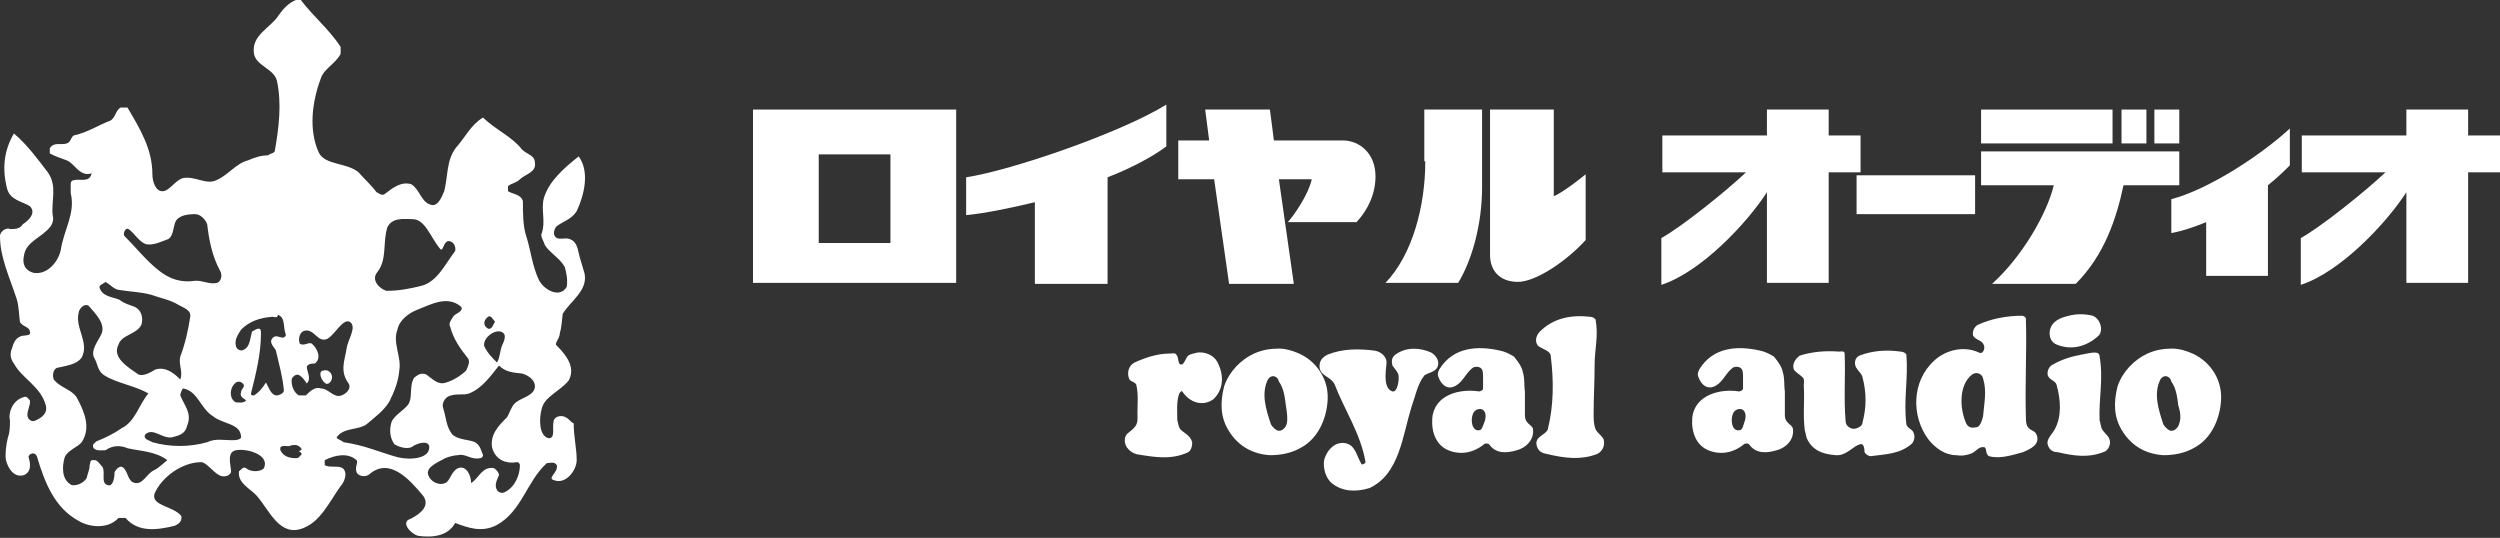
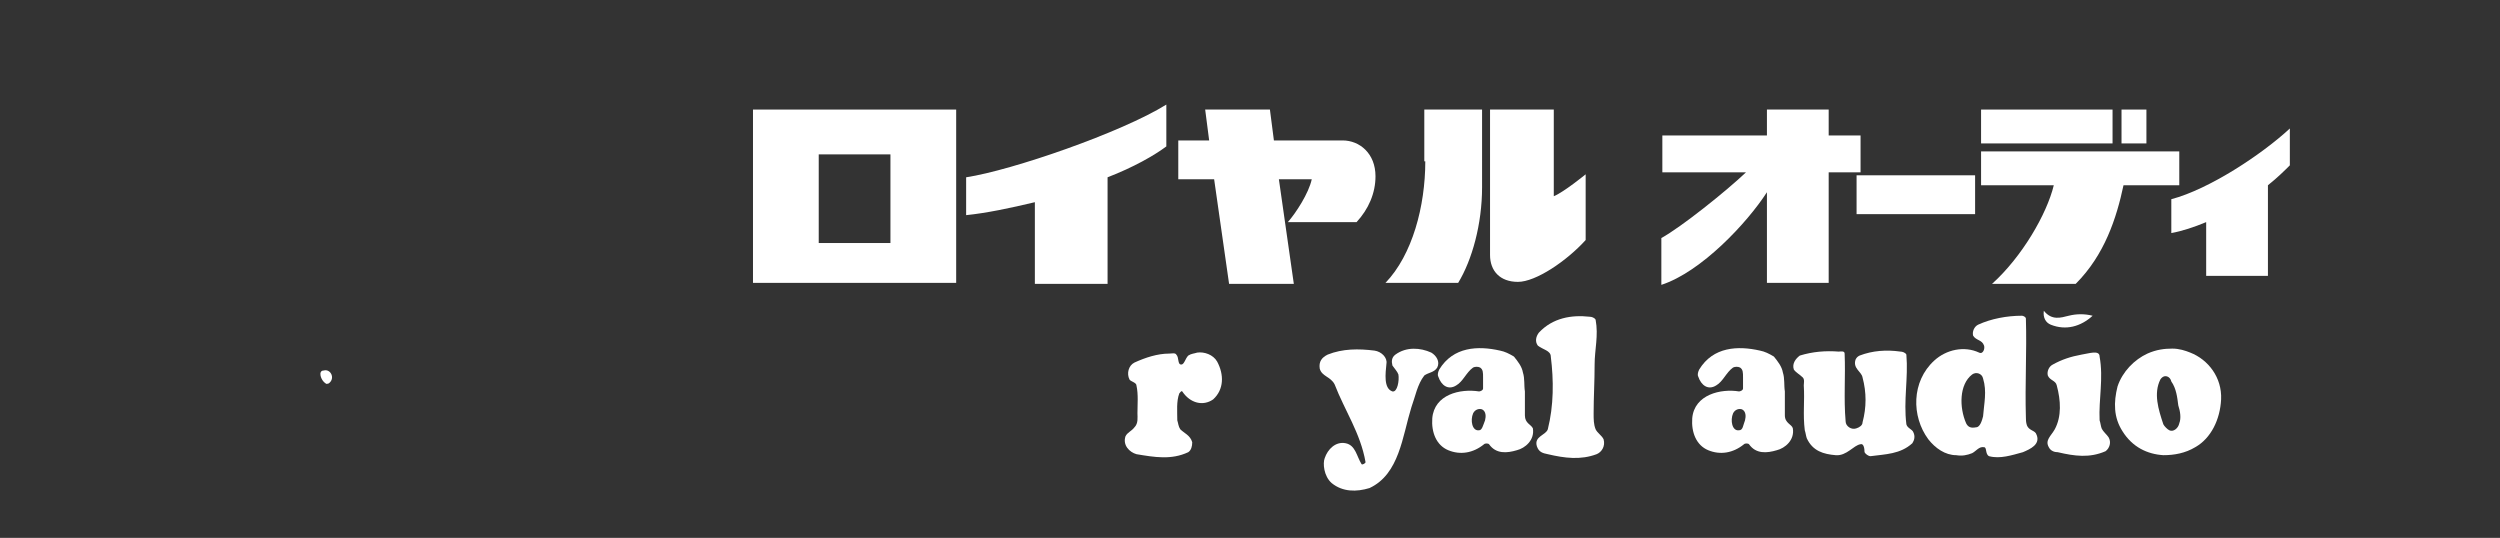
<svg xmlns="http://www.w3.org/2000/svg" version="1.1" id="レイヤー_1" x="0px" y="0px" width="251px" height="54px" viewBox="0 0 251 54" style="enable-background:new 0 0 251 54;" xml:space="preserve">
  <rect x="0" y="0" width="251" height="54" fill="#333333" stroke="none" />
  <style type="text/css">
	.st0{fill:#FFFFFF;}
</style>
  <g>
-     <path class="st0" d="M56.8,41.9c-0.3-0.2-1-0.2-1.2,0.3c-0.2,0.7,0.2,1.8-0.5,1.8c-1-0.2-1-2-0.7-3c0.3-1.2,1.8-1.7,2.7-2.8   c0.7-1.3-0.2-2.5-1.2-3.5c-0.3-0.2,0.3-0.7,0.3-1.2c0.2-0.7,0.2-1.3,0.3-2c0.8-1.3,2.5-2.3,2.2-4c-0.2-0.7-0.3-1-0.5-1.7   c-0.2-0.7-0.2-1.5-1-1.8c-0.5-0.2-1.2,0.2-1.5-0.3c-0.2-0.3,0-0.8,0.2-1c0.7-0.5,1.5-0.7,2-1.5c0.8-1.7,1.3-4,0.2-5.5   c-1.5,1.2-3,2.5-3.5,4.2c-0.3,1.2,0.2,2.3-0.2,3.5c-0.2,0.3,0.2,0.8,0.3,1.2c0.5,0.8,1.5,1.3,2,2.2c0.2,0.7,0.3,1.3,0.2,2   c-0.7,1.2-2.3,0.3-2.8-0.7c-0.7-1.5-0.8-3-1.3-4.5c-0.3-1-0.3-2.2-0.3-3.4c-0.2-0.7-1-0.7-1.5-1c0-0.2,0-0.3,0-0.5   c0.3-0.3,0.8-0.3,1.2-0.7c0.5-0.5,1.7-0.7,1.5-1.7c0-0.7-0.8-0.8-1.3-1.3c-1-1.3-2.7-2-3.9-3.2c-1.2,0.7-1.8,2-2.7,3   c-1,1.3-0.8,2.8-1.2,4.4c-0.3,0.7-0.7,1.7-1.5,1.3c-0.8-0.3-1-1.5-1.8-2c-1-0.3-1.8,0.3-2.7,1c-0.3,0.2-0.7-0.2-0.8-0.2   c-0.5-0.7-1.2-1.3-1.8-2c-1.2-1-3.4-0.7-4-2c-1-2.2-0.7-5,0.2-7.4c0.3-1,1.5-1.5,2-2.5c0-0.2,0-0.5,0-0.7c-1.2-1.8-2.7-3-4-4.7   c-0.2,0-0.3,0-0.5,0c-0.7,0.3-1.2,0.8-1.7,1.5c-0.8,1.3-2.8,2-2.5,3.9c0.2,1.2,2,1.5,2.3,2.7c0.5,2.3,0.2,4.7-0.2,7   c0,0.3-0.5,0.3-0.7,0.5c-0.7,0-1.3,0.2-2,0.5c-1.2,0.3-2,1.5-3.2,2c-1,0.5-2.2-0.5-3.4-0.2c-0.8,0.3-1.3,1.3-2,1.3   c-0.7,0-1-1-1-1.7c0-2.5-1.2-4.5-2.5-6.7c-0.2,0-0.5,0-0.7,0c-0.5,0.3-0.5,1-1,1.3c-1.3,0.5-2.3,1.2-3.7,1.5   c-0.3,0.2-0.3,0.7-0.7,0.8c-0.5,0.2-1.3-0.2-1.7,0.5c0,0.2,0,0.3,0,0.5c0.5,0.3,1.2,0.5,1.7,0.7c0.8,0.3,1.3,1.7,2.5,1.3   c-0.2,1-1.2,0.5-1.8,0.7c-0.2,0-0.3,0.2-0.3,0.3c0,0.3,0,0.7,0,1c0.5,2-0.7,3.7-1,5.7c-0.2,1-1.2,2.5-2.7,2.3   c-0.8-0.2-1.2-0.8-1-1.7c0.2-1.5,1.8-1.8,2.7-3c0.2-0.3,0.3-0.7,0.2-1c-0.2-1.5,0.5-3-0.5-4.4c-1-1.3-2-2.7-3.4-3.9   c-1,1.7-1.2,3.5-0.7,5.5c0.3,1.2,1.5,1.3,2.3,1.8c0.7,0.7-0.2,1.5-0.7,1.8C2,23,1.5,23,1,23c-0.3-0.2-1,0.2-1,0.7   c0,2.2,1,4.2,1.7,6.4c0.2,0.7,0.2,1.5,0.3,2.2c0.2,0.5,1,0.5,1,1c0.2,0.5-0.7,0.3-1,0.5c-0.5,0.2-0.7,0.8-0.8,1.2   C1,35.4,1,36,1.4,36.5c0.8,1.5,2.7,2.3,3.2,4.2c0.2,0.7-0.3,1.2-1,1.5c-0.3,0.2-0.7,0-0.8-0.3c-0.2-0.5,0.3-1.2,0.2-1.7   c-0.2-0.2-0.3-0.5-0.7-0.3c-1,0.3-1.5,1.5-1.3,2.3c0,0.5,0,1.2-0.2,1.7c-0.2,0.8-0.3,1.7-0.2,2.3c0.2,0.8,0.8,1.8,1.8,1.5   c0.7-0.3,0.7-1,0.5-1.7c-0.2-0.3,0.5-0.8,0.8-0.2c0.8,2.7,1.8,5.2,4.2,6.5c1.2,0.7,3,0.8,4-0.3c0.2,0,0.5,0,0.7,0   c1.3,1.5,3.2,1.2,4.9,0.8c0.5-0.2,0.8-0.5,0.7-1c-0.8-1-3-1-2.7-2.2c0.7-1.7,2.8-3.2,4.7-3.2c0.5,0,1.2,1,1.8,1.3   c0.3,0.2,1,0.2,1.2-0.3c0-0.7-0.5-2,0.5-2.2c1.2-0.2,3.4,0.5,2.8,1.8c-0.2,0.3-1.2,0.5-1.8,0c-0.3-0.2-0.5,0.2-0.7,0.3   c-0.2,1.2,1.2,1.8,1.8,2.5c1.3,1.5,2.3,4.2,4.7,3.2c1.7-0.7,2.5-2.5,3.7-4.2c0.3-0.3,0.8-1.3,0.2-1.8c-0.5-0.3-1.3,0-1.8-0.3   c0-0.2,0-0.5,0-0.5c1-0.5,2.3-0.8,3.2,0c0.2,0.2-0.2,0.7,0,1.2c0.2,0.5,1,0.5,1.3,0.2c2-1.7,4,0.5,5.4,2.2c0.7,1-0.3,1.8-1.3,2.3   c-1,0.3,0,1.5,0.8,1.7c1.5,0.2,3,0,3.7-1.3c1.3,0.5,2.7,1,4.2,0.2c2.5-1.4,3-4.4,5-6.2c0.2,0,0.8-0.2,1,0.2c0.2,0.7-1,1.3-0.3,1.5   c1.2,0.5,2.3-1,2.3-2c0-1.2-0.3-2.3-0.3-3.7C57.3,42.4,57.2,42.1,56.8,41.9z M50.6,33.5c0.2,0.3,0,0.8-0.2,1.2   c-0.2,0.5-0.2,1.2-0.5,1.7c-0.5-0.5-1-1-1.3-1.7C48.5,33.8,50,32.8,50.6,33.5z M49,31.8c0.3-0.2,0.5,0.3,0.7,0.5   c-0.2,0.3-0.3,0.8-0.7,0.7C48.5,32.7,48.5,32.2,49,31.8z M37.9,27.3c1-1.3,0.5-3,1-4.5c0.5-1,1.7-0.8,2.5-0.8c1.3,0,1.8,1.8,2.8,3   c0.3,0.3,0.3-0.7,0.8-0.8c0.5,0,0.8,0.5,0.7,1c-1,1.3-1.8,3.1-3.4,3.5c-1.2,0.3-2.3,0.5-3.5,0.5C38.1,29,37.2,28.1,37.9,27.3z    M12.9,23c0.5,0.3,1,1.2,1.7,1.5c0.8,0.2,1.7-0.3,2.3-0.5c0.5-0.3,0.5-1.2,0.7-1.7c0.3-0.7,1.3-0.8,2-0.8c0.5,0,1,0.5,1.2,1   c0.2,1.7,0.5,3.2,1.3,4.7c0.2,0.3,0.2,1-0.3,1.2c-0.8,0.2-1.5-0.3-2.3-0.2c-1.3,0.2-2.5-0.2-3.5-1c-1.3-1-2.3-2.3-3.5-3.5   C12.3,23.5,12.6,22.8,12.9,23z M10.6,28.3c0.5,0.3,0.8,0.7,1.3,0.8c1.2,0.2,2.2,0.2,3.3,0.5c0.8,0.3,1.9,0.5,2.7,1   c0.5,0.3,1.3,0.5,1.2,1.2c-0.2,1.3-0.5,2.7-1,4c-0.2,0.8,0.3,1.5,0,2.3c-0.7-0.7-1.5-1.3-2.5-1c-0.5,0.3-1.2,0.7-1.7,0.5   c-1-0.7-2.7-1.7-2-3c0.3-1,1.8-1,2.3-2c0.2-0.7,0-1.5-0.7-1.8c-0.5-0.2-1-0.3-1.5-0.7c-0.7-0.3-1.7-0.3-2-1.2   C9.9,28.6,10.4,28.5,10.6,28.3z M15.5,47.2c-0.8,0.3-1.2,1.7-2.2,1.2c-0.5-0.3-0.5-1.2-1-1.5c-0.3-0.2-0.7,0.3-0.8,0.5   c0,0.7-0.2,1.5-0.7,1.3c-0.7-0.2-0.2-1.2-0.5-1.8c-0.3-0.3-0.5-0.8-1-0.7c-0.3,0-0.2,0.3-0.3,0.5c0,0.5-0.2,0.8-0.3,1.3   c-0.3,0.5-1,0.8-1.5,0.7c-1-0.5-1-1.8-0.7-2.8c0.3-0.7,1.3-1,1.7-1.5c1-1.5,0.2-3.2-0.5-4.5c-0.5-0.8-1.7-1-2.3-1.8   c-0.2-0.5,0-1.2,0.5-1.2c0.8-0.2,1.8-0.3,2.3-1c0.8-1.5-0.7-3-0.3-4.5c0-0.3,0.5-1,1-0.7c0.7,0.8,1.7,1.8,1.3,2.8   c-0.3,0.7-1.2,1.7-0.7,2.5c0.3,0.5,0.3,1.3,1,1.7c1.3,0.8,3,1,4.4,1.8c-1,1.2-1.3,2.8-2.7,3.5c-0.7,0.5-1.7,1-2.5,1.3   c-0.2,0.2-0.5,0.3-0.3,0.7c0.3,0.3,0.8,0.2,1.2,0.2c0.7-0.5,1.5-0.5,2.2-0.2c1.3,0.3,2.8,0.3,4,1.2C16.3,46.6,15.9,47,15.5,47.2z    M23.3,44.2c-0.8,0-1.7-0.2-2.5,0.2c-1.8,0.5-3.7,0.5-5.5,0c-0.3-0.2-1-0.3-0.7-0.8c0.8-0.7,1.7,0.5,2.7,0.3   c0.7-0.2,1.3-0.3,1.5-1.2c0.5-1.2-0.3-2-0.7-3c0-0.2,0.2-0.7,0.3-0.7c1.5,0.3,1.7,2,3,2.8c1,0.8,2.7,0.7,2.8,2   C24.3,44.1,23.8,44.2,23.3,44.2z M23.7,40.4c-0.7-0.3-0.7-1.5,0-2c0.3-0.2,0.7,0,0.8,0.3c0,0.2-0.3,0.4-0.3,0.7   c-0.2,0.5,0.5,0.7,0.5,0.8C24.5,40.5,24,40.4,23.7,40.4z M26.7,38.4c-0.3,0.5-0.7,1-1.2,1.3c-0.2,0-0.3,0-0.3-0.2c0.5-2,1-4,1-6   c0-0.2,0-0.5-0.2-0.5c-0.3,0-0.5,0.2-0.7,0.3c-0.2,0.7-0.2,1.5-0.8,1.8c-0.3,0.2-0.7,0-0.8-0.3c-0.2-0.7,0.2-1.2,0.5-1.7   c0.8-0.8,1.8-1.2,3.2-1.3c0,0,0.5,0.2,0.5-0.2c0.8,0.3,0.5,1.3,0.8,2c0,0.2-0.2,0.3-0.3,0.3c-0.3,0-0.7-0.3-1,0   c-0.5,0.5,0.2,1,0.3,1.3c0.3,1.3,0.7,2.7,0.8,4c0,0.3-0.5,0.5-0.7,0.5C27.2,39.7,27,38.9,26.7,38.4z M30.2,45.7   c-0.2,0.2-0.2,0.3-0.5,0.3c-0.7,0-1.2-0.2-1.5-0.7c-0.3-0.7,0.5-0.5,0.8-0.5c0.5-0.2,1-0.2,1.3,0.3c0,0-0.2,0.2-0.3,0.2   C30.2,45.4,30.4,45.6,30.2,45.7z M32.2,39c-0.5-0.2-1,0.2-1.5,0.7c-0.2,0-0.5,0-0.7,0c-0.5-0.3-0.8-1-0.7-1.7   c0.2-0.3,0.5-0.5,0.8-0.3c0.3,0.2,0.5,0.5,0.7,0.8c0.5-0.5,0-1.2,0-1.7c0.2-0.3,0.5-0.3,0.8-0.3c0.7-0.5,0.3-1.5-0.3-2   c-0.3-0.2-0.8,0.3-1.2,0c-0.2-0.5,0-1.2,0.5-1.3c1-0.2,1.3,1.3,2.3,0.8c0.8-0.5,1.5-2,2.2-1.7c0.8,0.5-0.2,1.8-0.3,2.7   c-0.2,1.2-0.7,2.3,0.2,3.5c0.3,0.5-0.2,1-0.7,1.2C33.5,40,33,39,32.2,39z M39.9,45.9c-1.8-0.5-3.3-1.2-5.4-1.5   c-0.2-0.2-0.7-0.3-0.7-0.5c0.7-1,2.2-0.7,3-1.3c0.8-0.7,1.7-1.3,2.3-2.3c0.5-1,0.9-2,1-3.2c0.2-1.3-0.7-2.7-0.2-4   c0.2-1,1.2-1.7,2-2c1.3-0.5,3-1.5,4.4-0.3c0.3,0.5-0.7,0.7-0.8,1c-0.2,0.3-0.5,0.7-0.3,1c0.3,1.2,1,2.2,1.8,3.2   c0.2,0.3,0,0.8-0.2,1.2c-0.5,0.5-1.3,1-2,1.2c-0.8,0.3-1.3-0.3-2-0.8c-0.5-0.2-0.8,0-1.2,0.3c-0.5,0.7-0.2,1.8-0.5,2.5   c-0.3,0.7-1.5,1.2-1.8,2c-0.2,0.7-0.2,1.5,0.3,2.2c0.5,0.3,1.2,0.5,1.7,0.3c0.7-0.5,1.8-0.7,1.8,0C43.1,46.1,41.1,46.2,39.9,45.9z    M53.6,39.2c-0.5,0.8-1.8,0.8-2.2,1.7c-0.2,0.3-0.3,0.7-0.5,1c-0.8,0.8-1.7,1.7-1.5,3c0.3,1.2,1.3,1.7,2.5,1.5   c0.2,0,0.3,0.2,0.3,0.3c0,1-0.5,2.2-1.5,2.7c-0.3,0.2-0.7,0-0.8-0.2c-0.3-0.5,0-1,0.2-1.5c0-0.2-0.2-0.5-0.5-0.7   c-1.2-0.2-1.5,1-2.3,1.5c0-0.8-0.5-1.8-1.3-1.5c-0.7,0.3-0.8,1.3-1.3,1.5c-0.7,0.3-1.5-0.2-1.7-0.8c-0.3-0.8,1-1.3,1.7-1.7   c0.5-0.2,1-0.3,1.3-0.3c0.7-0.2,1.3,0.5,2.2,0.3c0.2,0,0.3-0.2,0.3-0.3c-0.2-0.5-0.3-1-0.8-1.3c-0.7-0.3-1.5-0.2-2.2-0.7   c-0.7-0.7-0.7-1.8-1-2.7c-0.2-0.5,0.2-1.2,0.8-1.3c0.7-0.2,1.3,0,1.8-0.2c1.3-0.5,2.2-1.8,3-2.8c0.7,0.7,1.5,0.7,2.3,0.8   C53.2,37.7,54,38.4,53.6,39.2z" />
    <path class="st0" d="M32.7,38.5c0.1,0.1,0.2,0,0.3,0c0.7-0.5,0.2-1.5-0.5-1.3C31.9,37.2,32.2,38.2,32.7,38.5z" />
    <g>
      <path class="st0" d="M75.6,28.4H96V11H75.6V28.4z M82.2,15.5h7.2v8.9h-7.2V15.5z" />
      <path class="st0" d="M143.1,16.2c0,4.5-1.3,9.4-4,12.2h7.3c1.4-2.3,2.4-5.9,2.4-9.6V11h-5.8V16.2z" />
      <path class="st0" d="M156,11h-6.4v14.6c0,1.6,1,2.7,2.8,2.7c1.8,0,4.9-2.1,6.8-4.2v-6.6c0,0-2.2,1.8-3.2,2.2V11z" />
      <path class="st0" d="M186.8,17.3v-3.7h-3.2V11h-6.2v2.6h-10.5v3.7h8.4c-2,1.9-6.5,5.5-8.5,6.6v4.7c4-1.3,8.6-6.2,10.6-9.3v9.1h6.2    V17.3H186.8z" />
      <rect x="198.9" y="11" class="st0" width="13.2" height="3.4" />
-       <rect x="216.3" y="11" class="st0" width="2.5" height="3.4" />
      <rect x="213" y="11" class="st0" width="2.5" height="3.4" />
      <path class="st0" d="M218.8,18.6v-3.4h-19.9v3.4h7.3c-0.7,2.9-3.2,7.2-6.2,9.9h8.4c2.9-2.9,4.1-6.6,4.8-9.9H218.8z" />
      <rect x="186.4" y="17.6" class="st0" width="11.9" height="3.9" />
      <path class="st0" d="M97,21.6c2-0.2,4.4-0.7,6.9-1.3v8.2h7.3V17.8c2.6-1,4.7-2.2,5.9-3.1v-4.2c-4.5,2.8-15.5,6.6-20.1,7.3V21.6z" />
      <path class="st0" d="M134.8,14.1h-6.9l-0.4-3.1h-6.5l0.4,3.1h-3.1v3.9h3.6l1.5,10.5h6.5l-1.5-10.5h3.3c-0.3,1.4-1.6,3.4-2.4,4.3    h6.9c1.2-1.3,1.9-2.9,1.9-4.6C138.1,15.4,136.5,14.1,134.8,14.1z" />
-       <path class="st0" d="M251,13.6h-3.2V11h-6.2v2.6h-10.5v3.7h8.4c-2,1.9-6.5,5.5-8.5,6.6v4.7c4-1.3,8.6-6.2,10.6-9.3v9.1h6.2V17.3    h3.2V13.6z" />
      <path class="st0" d="M218,23.4c1.1-0.2,2.3-0.6,3.5-1.1v5.4h6.2v-9.1c1-0.8,1.7-1.5,2.2-2v-3.7c-2.8,2.6-8.1,6.1-11.9,7.1V23.4z" />
    </g>
    <path class="st0" d="M148.5,43.2c-0.7,0.1-0.9-1-0.6-1.7c0.2-0.4,0.6-0.5,0.9-0.4c0.4,0.2,0.4,0.7,0.3,1.1   C148.9,42.7,148.8,43.2,148.5,43.2z M153.1,41.7c0-0.7,0-2.3,0-2.4c-0.1-0.6,0-1.3-0.2-1.9c-0.1-0.6-0.5-1.1-0.9-1.6   c-0.5-0.3-0.9-0.5-1.4-0.6c-2.2-0.5-4.7-0.4-6.1,1.9c-0.1,0.2-0.2,0.5-0.1,0.7c0.3,0.9,1,1.4,1.8,0.9c0.7-0.4,1-1.3,1.7-1.8   c0.2-0.1,0.5-0.1,0.7,0c0.3,0.2,0.3,0.5,0.3,1c0,0.1,0,0.7,0,1.1c0,0.2-0.3,0.3-0.4,0.3c-1.9-0.3-4.5,0.3-4.7,2.7   c-0.1,1.4,0.4,2.7,1.6,3.2c1.2,0.5,2.5,0.3,3.6-0.6c0.1-0.1,0.4-0.1,0.5,0c0.7,1,1.8,0.9,2.8,0.6c0.8-0.2,1.8-1,1.6-2.2   C153.7,42.6,153.1,42.5,153.1,41.7z" />
    <path class="st0" d="M174.6,43.2c-0.7,0.1-0.9-1-0.6-1.7c0.2-0.4,0.6-0.5,0.9-0.4c0.4,0.2,0.4,0.7,0.3,1.1   C175,42.7,175,43.2,174.6,43.2z M179.2,41.7c0-0.7,0-2.3,0-2.4c-0.1-0.6,0-1.3-0.2-1.9c-0.1-0.6-0.5-1.1-0.9-1.6   c-0.5-0.3-0.9-0.5-1.4-0.6c-2.2-0.5-4.7-0.4-6.1,1.9c-0.1,0.2-0.2,0.5-0.1,0.7c0.3,0.9,1,1.4,1.8,0.9c0.7-0.4,1-1.3,1.7-1.8   c0.2-0.1,0.5-0.1,0.7,0c0.3,0.2,0.3,0.5,0.3,1c0,0.1,0,0.7,0,1.1c0,0.2-0.3,0.3-0.4,0.3c-1.8-0.3-4.5,0.3-4.7,2.7   c-0.1,1.4,0.4,2.7,1.6,3.2c1.2,0.5,2.5,0.3,3.6-0.6c0.1-0.1,0.4-0.1,0.5,0c0.7,1,1.8,0.9,2.8,0.6c0.8-0.2,1.8-1,1.6-2.2   C179.9,42.6,179.2,42.5,179.2,41.7z" />
    <path class="st0" d="M160.1,36.6c0-1.5,0.4-2.9,0.1-4.5c-0.1-0.2-0.4-0.3-0.6-0.3c-1.8-0.2-3.7,0.1-5.1,1.6   c-0.3,0.4-0.4,0.9-0.1,1.3c0.5,0.4,1.3,0.5,1.3,1.1c0.3,2.4,0.3,4.9-0.3,7.3c-0.2,0.6-1.4,0.7-1.1,1.7c0.2,0.6,0.6,0.7,1.1,0.8   c1.7,0.4,3.3,0.6,4.9,0c0.5-0.2,0.9-0.8,0.7-1.5c-0.2-0.4-0.6-0.6-0.8-1c-0.2-0.5-0.2-1-0.2-1.6C160,39.9,160.1,38.3,160.1,36.6z" />
    <g>
-       <path class="st0" d="M207.7,31.7c0.8-0.2,1.6-0.2,2.4,0c0.8,0.3,1.1,1.5,0.6,2c-1.2,1.1-2.7,1.5-4.2,0.9c-0.5-0.2-0.8-0.7-0.7-1.4    C206,32.2,206.9,31.9,207.7,31.7z" />
+       <path class="st0" d="M207.7,31.7c0.8-0.2,1.6-0.2,2.4,0c-1.2,1.1-2.7,1.5-4.2,0.9c-0.5-0.2-0.8-0.7-0.7-1.4    C206,32.2,206.9,31.9,207.7,31.7z" />
      <path class="st0" d="M209,35.6c0.7-0.1,1.8-0.5,1.8,0.2c0.4,2.2-0.1,4.3,0,6.4c0.1,0.3,0.1,0.5,0.2,0.8c0.2,0.4,0.5,0.6,0.7,0.9    c0.3,0.5,0.1,1.1-0.3,1.4c-1.6,0.7-3.1,0.5-4.8,0.1c-0.3,0-0.7-0.1-0.9-0.5c-0.4-0.7,0.2-1.1,0.6-1.8c0.7-1.3,0.6-2.9,0.2-4.4    c-0.1-0.5-0.7-0.5-0.9-1c-0.1-0.4,0.1-0.9,0.5-1.1C207,36.1,207.9,35.8,209,35.6z" />
    </g>
    <path class="st0" d="M197.4,42.5c-0.7-1.6-0.7-3.9,0.6-4.9c0.4-0.3,1-0.1,1.1,0.4c0.4,1.3,0.1,2.5,0,3.8c-0.1,0.4-0.3,1.1-0.7,1.1   C197.9,43,197.6,42.9,197.4,42.5z M193.6,44.1c0.7,0.9,1.7,1.6,2.8,1.6c0.6,0.1,1.1,0,1.6-0.2c0.4-0.2,0.7-0.7,1.2-0.6   c0.3,0,0.1,0.7,0.5,0.9c1.1,0.3,2.3-0.1,3.4-0.4c0.7-0.3,1.9-0.8,1.3-1.9c-0.2-0.3-0.7-0.3-0.9-0.8c-0.1-0.3-0.1-0.6-0.1-0.8   c-0.1-3.3,0.1-6.6,0-9.9c0-0.2-0.3-0.3-0.4-0.3c-1.5,0-3.1,0.3-4.4,0.9c-0.4,0.2-0.6,0.7-0.5,1.1c0.3,0.5,0.9,0.4,1.1,1   c0.1,0.3-0.1,0.9-0.5,0.7c-1.5-0.7-3.3-0.3-4.5,0.8C191.9,38.3,191.9,41.8,193.6,44.1z" />
-     <path class="st0" d="M129.2,42.5c-0.1,0.5-0.6,0.9-1,0.7c-0.2-0.1-0.5-0.4-0.6-0.6c-0.5-1.5-1-3.1-0.3-4.5c0.4-0.6,1-0.3,1.1,0.2   c0.5,0.7,0.6,1.6,0.7,2.4C129.2,41.3,129.3,42,129.2,42.5z M130.2,35.4c-0.5-0.2-1.1-0.4-1.8-0.4c-0.8,0-1.6,0.1-2.5,0.5   c-1.3,0.6-2.5,1.8-3,3.3c-0.4,1.6-0.4,3.1,0.5,4.5c1,1.6,2.5,2.3,4.1,2.4c1.1,0,2.2-0.2,3.2-0.8c1.6-0.9,2.5-2.8,2.6-4.8   C133.4,37.9,132,36.1,130.2,35.4z" />
    <path class="st0" d="M218.8,42.5c-0.1,0.5-0.6,0.9-1,0.7c-0.2-0.1-0.5-0.4-0.6-0.6c-0.5-1.5-1-3.1-0.3-4.5c0.4-0.6,1-0.3,1.1,0.2   c0.5,0.7,0.6,1.6,0.7,2.4C218.9,41.3,219,42,218.8,42.5z M219.9,35.4c-0.5-0.2-1.1-0.4-1.8-0.4c-0.8,0-1.6,0.1-2.5,0.5   c-1.3,0.6-2.5,1.8-3,3.3c-0.4,1.6-0.4,3.1,0.5,4.5c1,1.6,2.5,2.3,4.1,2.4c1.1,0,2.2-0.2,3.2-0.8c1.6-0.9,2.5-2.8,2.6-4.8   C223.1,37.9,221.7,36.1,219.9,35.4z" />
    <path class="st0" d="M141.7,40.9c0.4-1.1,0.6-2.3,1.3-3.2c0.4-0.3,1-0.3,1.3-0.8c0.3-0.6-0.1-1.2-0.6-1.5c-1.1-0.5-2.5-0.6-3.6,0.2   c-0.4,0.3-0.4,0.7-0.3,1.1c0.2,0.3,0.5,0.6,0.6,0.9c0.1,0.6-0.1,1.8-0.6,1.7c-0.9-0.3-0.7-1.8-0.6-2.8c0.1-0.6-0.5-1.2-1.2-1.3   c-1.6-0.2-3.2-0.2-4.7,0.4c-0.6,0.3-0.9,0.7-0.8,1.4c0.2,0.8,1.1,0.8,1.5,1.6c1,2.6,2.6,4.9,3.1,7.8c0,0.1-0.3,0.3-0.4,0.2   c-0.5-0.8-0.6-1.9-1.6-2.1c-1-0.2-1.8,0.6-2.1,1.5c-0.2,0.5-0.1,1.8,0.7,2.5c1.1,0.9,2.5,0.9,3.8,0.5   C140.5,47.6,140.8,43.8,141.7,40.9z" />
    <path class="st0" d="M114.2,41.5c0-0.9,0.1-1.9-0.1-2.8c0-0.3-0.6-0.4-0.7-0.6c-0.3-0.6-0.1-1.4,0.5-1.7c1.1-0.5,2.3-0.9,3.5-0.9   c0.2,0,0.6-0.1,0.7,0.1c0.3,0.3,0.1,1,0.5,1c0.3,0,0.4-0.6,0.7-0.9c0.3-0.2,0.6-0.2,0.9-0.3c0.7-0.1,1.6,0.2,2,0.9   c0.7,1.3,0.7,2.8-0.4,3.8c-1,0.7-2.3,0.4-3.1-0.8c-0.1-0.1-0.2,0.1-0.3,0.2c-0.3,0.8-0.2,1.8-0.2,2.7c0.1,0.3,0.1,0.6,0.3,0.9   c0.4,0.4,1,0.6,1.2,1.3c0,0.4-0.1,0.8-0.4,1c-1.7,0.8-3.4,0.5-5.2,0.2c-0.7-0.2-1.4-0.9-1.1-1.8c0.2-0.4,0.6-0.5,0.9-0.9   C114.3,42.5,114.2,41.9,114.2,41.5z" />
    <path class="st0" d="M184.3,45.7c-1.2-0.1-2.3-0.4-2.9-1.7c-0.1-0.3-0.1-0.5-0.2-0.8c-0.2-1.6,0-2.9-0.1-4.5c0-0.2,0.1-0.6-0.1-0.8   c-0.3-0.3-0.7-0.5-0.9-0.8c-0.2-0.6,0.2-1.1,0.6-1.4c1.3-0.4,2.6-0.5,3.9-0.4c0.2,0,0.6-0.1,0.6,0.2c0.1,2.3-0.1,4.5,0.1,6.8   c0,0.5,0.6,0.9,1.1,0.7c0.3-0.1,0.6-0.3,0.6-0.6c0.4-1.5,0.4-3,0-4.5c-0.1-0.6-1-0.9-0.7-1.8c0.1-0.2,0.2-0.3,0.4-0.4   c1.3-0.5,2.7-0.6,4.1-0.4c0.2,0,0.5,0.1,0.6,0.3c0.2,2.4-0.3,4.6,0,7c0.1,0.4,0.6,0.5,0.7,0.8c0.2,0.4,0.1,0.8-0.1,1.1   c-1.2,1.1-2.7,1.1-4.2,1.3c-0.2,0-0.5-0.2-0.6-0.4c0-0.4-0.1-0.9-0.4-0.8C186.1,44.7,185.4,45.8,184.3,45.7z" />
  </g>
</svg>